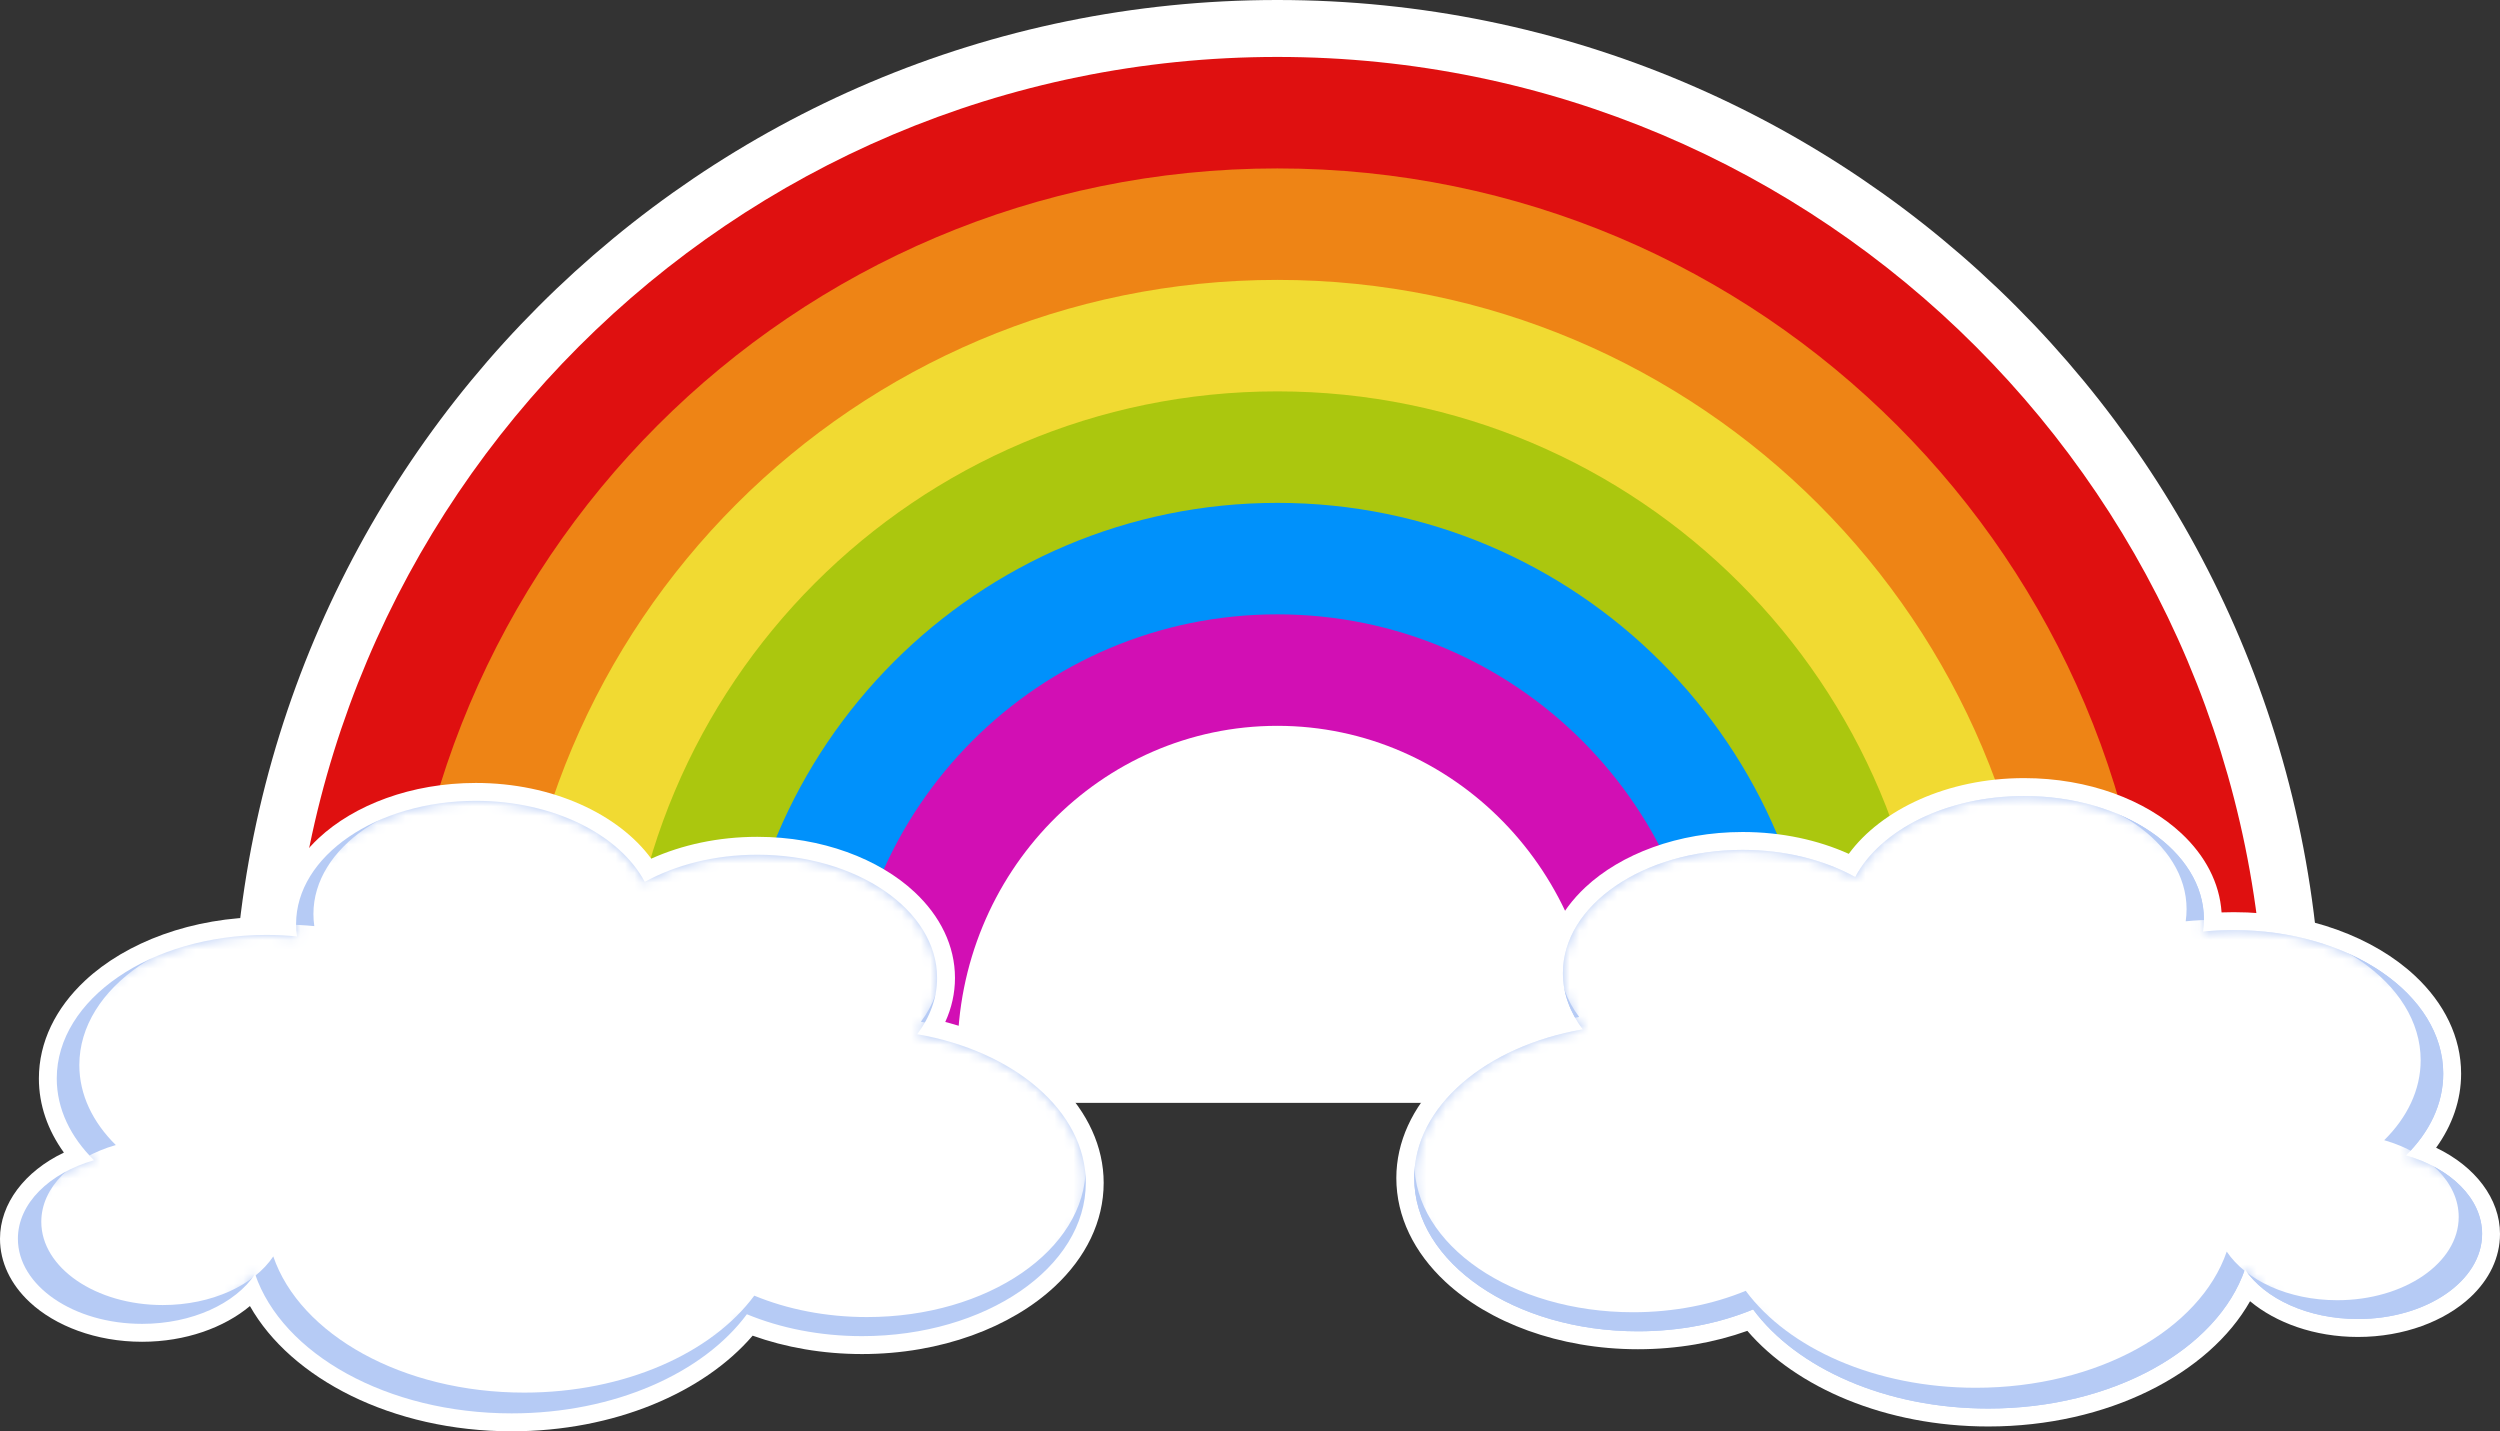
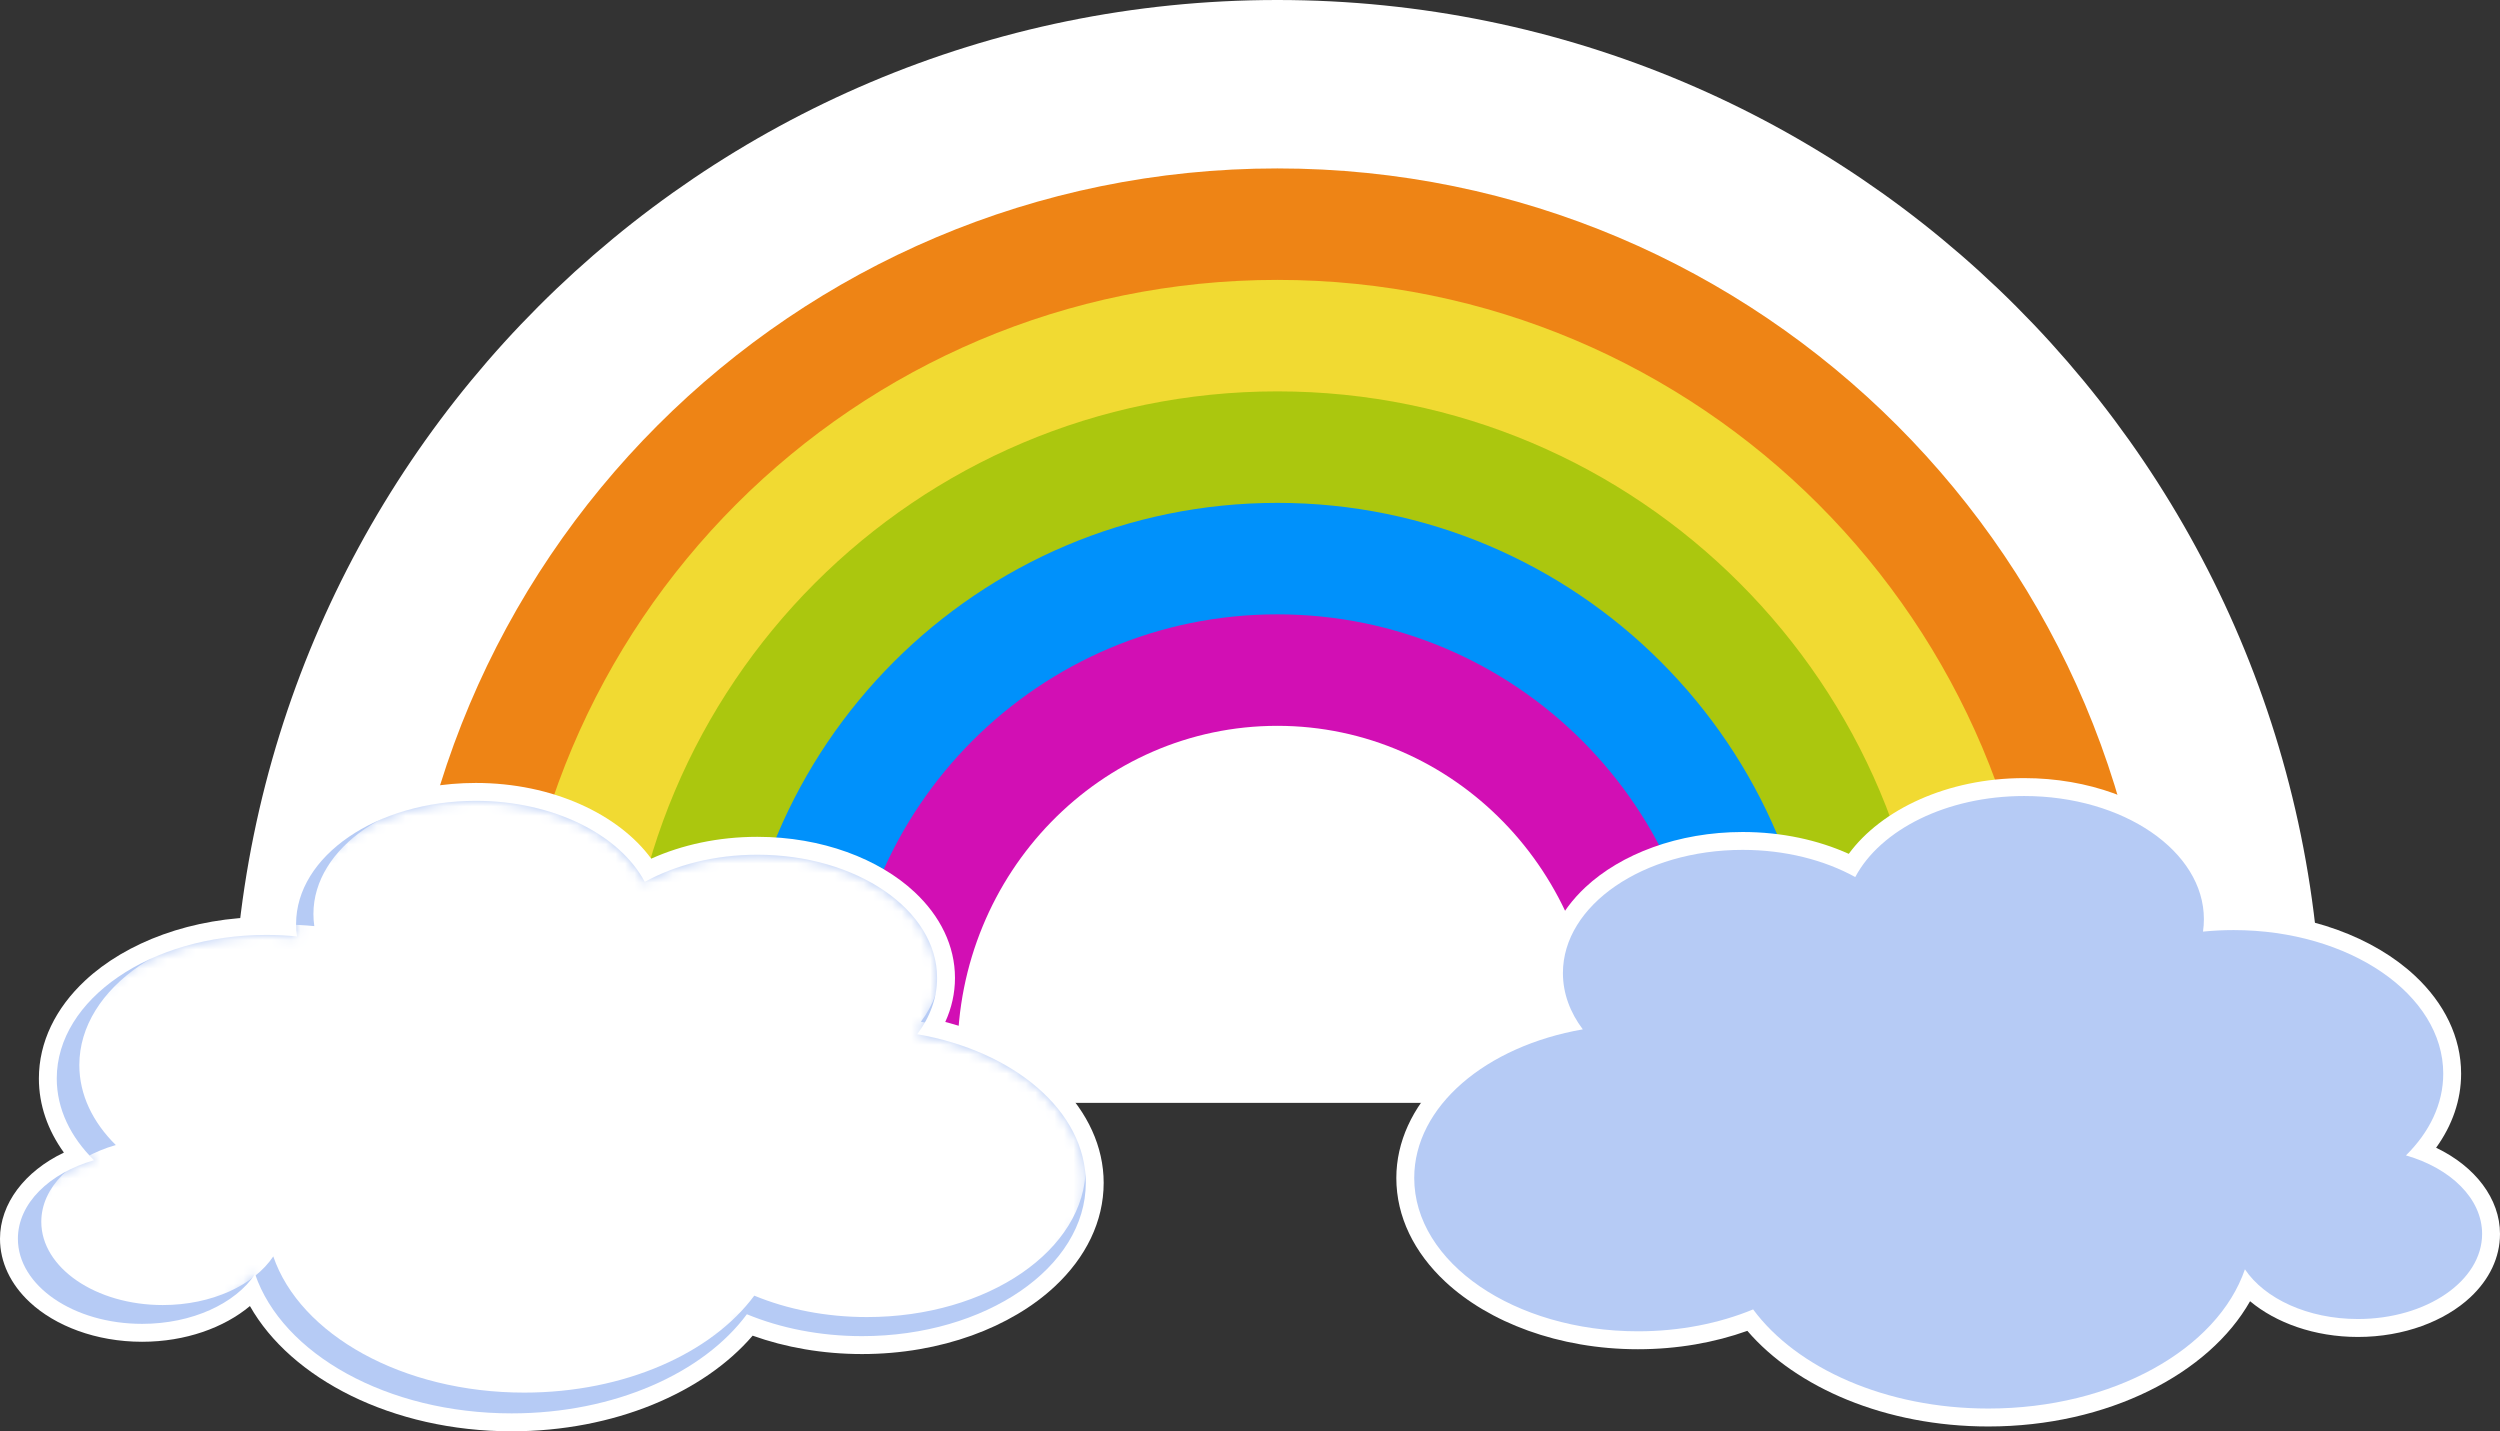
<svg xmlns="http://www.w3.org/2000/svg" width="262" height="150" viewBox="0 0 262 150" fill="none">
  <rect x="0" y="0" width="262" height="150" fill="#333333" stroke="none" />
  <path fill-rule="evenodd" clip-rule="evenodd" d="M237.396 115.58C240.688 115.58 243.357 112.908 243.357 109.613C243.357 49.075 194.335 0 133.863 0C73.391 0 24.368 49.075 24.368 109.613C24.368 112.908 27.038 115.58 30.329 115.58H237.396Z" fill="white" />
-   <path fill-rule="evenodd" clip-rule="evenodd" d="M237.396 109.613C237.396 52.37 191.043 5.967 133.863 5.967C76.682 5.967 30.329 52.37 30.329 109.613H237.396Z" fill="#DF1010" />
  <path fill-rule="evenodd" clip-rule="evenodd" d="M225.729 109.616C225.729 58.826 184.6 17.651 133.863 17.651C83.126 17.651 41.999 58.824 41.999 109.616H225.729Z" fill="#EE8415" />
  <path fill-rule="evenodd" clip-rule="evenodd" d="M214.062 109.619C214.062 65.278 178.156 29.333 133.863 29.333C89.57 29.333 53.663 65.278 53.663 109.619H214.061H214.062Z" fill="#F1DA32" />
  <path fill-rule="evenodd" clip-rule="evenodd" d="M202.392 109.619C202.392 71.731 171.711 41.016 133.863 41.016C96.015 41.016 65.335 71.731 65.335 109.619H202.392Z" fill="#ABC70E" />
  <path fill-rule="evenodd" clip-rule="evenodd" d="M190.722 109.619C190.722 78.183 165.266 52.7 133.865 52.7C102.463 52.7 77.007 78.183 77.007 109.619H190.724H190.722Z" fill="#0091FB" />
  <path fill-rule="evenodd" clip-rule="evenodd" d="M179.051 109.619C179.051 84.636 158.821 64.383 133.863 64.383C108.905 64.383 88.676 84.636 88.676 109.619H179.051Z" fill="#D20FB4" />
  <path fill-rule="evenodd" clip-rule="evenodd" d="M167.38 110.485C167.38 91.477 152.374 76.067 133.863 76.067C115.352 76.067 100.345 91.477 100.345 110.485H167.379H167.38Z" fill="white" />
  <path fill-rule="evenodd" clip-rule="evenodd" d="M193.75 89.483C190.556 88.041 186.736 87.194 182.63 87.194C175.858 87.194 169.871 89.506 166.15 92.985C163.459 95.5 161.918 98.624 161.918 101.979C161.918 103.586 162.271 105.139 162.935 106.597C153.14 109.137 146.335 115.853 146.335 123.456C146.335 127.507 148.206 131.276 151.457 134.314C156.018 138.577 163.36 141.4 171.656 141.4C175.791 141.4 179.691 140.702 183.122 139.473C188.225 145.417 197.609 149.495 208.379 149.495C220.907 149.495 231.523 143.954 235.807 136.369C238.506 138.626 242.552 140.113 247.108 140.113C251.951 140.113 256.229 138.444 258.892 135.955C260.876 134.1 262 131.791 262 129.316C262 125.632 259.409 122.244 255.304 120.283C256.992 117.945 257.925 115.304 257.925 112.522C257.925 108.695 256.16 105.133 253.091 102.265C248.801 98.256 241.895 95.596 234.091 95.596C233.664 95.596 233.24 95.604 232.82 95.62C232.619 92.536 231.111 89.674 228.611 87.338C224.89 83.859 218.901 81.546 212.131 81.546C204.073 81.546 197.149 84.845 193.749 89.484L193.75 89.483Z" fill="white" />
-   <path fill-rule="evenodd" clip-rule="evenodd" d="M194.428 91.918C197.061 86.964 203.998 83.423 212.133 83.423C222.53 83.423 230.968 89.207 230.968 96.33C230.968 96.77 230.937 97.204 230.874 97.633C231.925 97.526 232.998 97.473 234.092 97.473C246.212 97.473 256.052 104.215 256.052 112.52C256.052 115.702 254.608 118.654 252.144 121.086C256.831 122.435 260.125 125.613 260.125 129.313C260.125 134.237 254.293 138.233 247.108 138.233C241.856 138.233 237.324 136.096 235.268 133.022C232.406 141.382 221.446 147.615 208.379 147.615C197.617 147.615 188.286 143.388 183.728 137.226C180.2 138.682 176.07 139.52 171.656 139.52C158.716 139.52 148.211 132.321 148.211 123.452C148.211 115.95 155.728 109.643 165.877 107.877C164.546 106.107 163.794 104.102 163.794 101.976C163.794 94.852 172.235 89.067 182.631 89.067C187.095 89.067 191.199 90.134 194.429 91.915L194.428 91.918Z" fill="#B6CBF5" />
  <mask id="mask0_386_5660" style="mask-type:luminance" maskUnits="userSpaceOnUse" x="148" y="83" width="113" height="65">
    <path d="M194.428 91.918C197.061 86.964 203.998 83.423 212.133 83.423C222.53 83.423 230.968 89.207 230.968 96.33C230.968 96.77 230.937 97.204 230.874 97.633C231.925 97.526 232.998 97.473 234.092 97.473C246.212 97.473 256.052 104.215 256.052 112.52C256.052 115.702 254.608 118.654 252.144 121.086C256.831 122.435 260.125 125.613 260.125 129.313C260.125 134.237 254.293 138.233 247.108 138.233C241.856 138.233 237.324 136.096 235.268 133.022C232.406 141.382 221.446 147.615 208.379 147.615C197.617 147.615 188.286 143.388 183.728 137.226C180.2 138.682 176.07 139.52 171.656 139.52C158.716 139.52 148.211 132.321 148.211 123.452C148.211 115.95 155.728 109.643 165.877 107.877C164.546 106.107 163.794 104.102 163.794 101.976C163.794 94.852 172.235 89.067 182.631 89.067C187.095 89.067 191.199 90.134 194.429 91.915L194.428 91.918Z" fill="white" />
  </mask>
  <g mask="url(#mask0_386_5660)">
-     <path fill-rule="evenodd" clip-rule="evenodd" d="M193.413 90.961C195.988 86.115 202.774 82.652 210.73 82.652C220.898 82.652 229.153 88.309 229.153 95.277C229.153 95.707 229.122 96.132 229.061 96.552C230.087 96.448 231.139 96.395 232.208 96.395C244.062 96.395 253.686 102.989 253.686 111.113C253.686 114.224 252.274 117.113 249.865 119.492C254.45 120.811 257.672 123.92 257.672 127.538C257.672 132.354 251.967 136.262 244.942 136.262C239.804 136.262 235.373 134.172 233.362 131.166C230.562 139.342 219.843 145.438 207.062 145.438C196.537 145.438 187.41 141.304 182.952 135.278C179.502 136.703 175.462 137.522 171.145 137.522C158.488 137.522 148.214 130.482 148.214 121.808C148.214 114.471 155.567 108.302 165.493 106.575C164.192 104.844 163.457 102.881 163.457 100.802C163.457 93.834 171.712 88.177 181.88 88.177C186.247 88.177 190.26 89.221 193.419 90.962L193.413 90.961Z" fill="white" />
+     <path fill-rule="evenodd" clip-rule="evenodd" d="M193.413 90.961C195.988 86.115 202.774 82.652 210.73 82.652C220.898 82.652 229.153 88.309 229.153 95.277C229.153 95.707 229.122 96.132 229.061 96.552C230.087 96.448 231.139 96.395 232.208 96.395C244.062 96.395 253.686 102.989 253.686 111.113C253.686 114.224 252.274 117.113 249.865 119.492C254.45 120.811 257.672 123.92 257.672 127.538C257.672 132.354 251.967 136.262 244.942 136.262C239.804 136.262 235.373 134.172 233.362 131.166C230.562 139.342 219.843 145.438 207.062 145.438C196.537 145.438 187.41 141.304 182.952 135.278C179.502 136.703 175.462 137.522 171.145 137.522C158.488 137.522 148.214 130.482 148.214 121.808C148.214 114.471 155.567 108.302 165.493 106.575C164.192 104.844 163.457 102.881 163.457 100.802C186.247 88.177 190.26 89.221 193.419 90.962L193.413 90.961Z" fill="white" />
  </g>
  <path fill-rule="evenodd" clip-rule="evenodd" d="M194.428 91.918C197.061 86.964 203.998 83.423 212.133 83.423C222.53 83.423 230.968 89.207 230.968 96.33C230.968 96.77 230.937 97.204 230.874 97.633C231.925 97.526 232.998 97.473 234.092 97.473C246.212 97.473 256.052 104.215 256.052 112.52C256.052 115.702 254.608 118.654 252.144 121.086C256.831 122.435 260.125 125.613 260.125 129.313C260.125 134.237 254.293 138.233 247.108 138.233C241.856 138.233 237.324 136.096 235.268 133.022C232.406 141.382 221.446 147.615 208.379 147.615C197.617 147.615 188.286 143.388 183.728 137.226C180.2 138.682 176.07 139.52 171.656 139.52C158.716 139.52 148.211 132.321 148.211 123.452C148.211 115.95 155.728 109.643 165.877 107.877C164.546 106.107 163.794 104.102 163.794 101.976C163.794 94.852 172.235 89.067 182.631 89.067C187.095 89.067 191.199 90.134 194.429 91.915L194.428 91.918Z" fill="#B6CBF5" />
  <mask id="mask1_386_5660" style="mask-type:luminance" maskUnits="userSpaceOnUse" x="148" y="83" width="113" height="65">
-     <path d="M194.428 91.918C197.061 86.964 203.998 83.423 212.133 83.423C222.53 83.423 230.968 89.207 230.968 96.33C230.968 96.77 230.937 97.204 230.874 97.633C231.925 97.526 232.998 97.473 234.092 97.473C246.212 97.473 256.052 104.215 256.052 112.52C256.052 115.702 254.608 118.654 252.144 121.086C256.831 122.435 260.125 125.613 260.125 129.313C260.125 134.237 254.293 138.233 247.108 138.233C241.856 138.233 237.324 136.096 235.268 133.022C232.406 141.382 221.446 147.615 208.379 147.615C197.617 147.615 188.286 143.388 183.728 137.226C180.2 138.682 176.07 139.52 171.656 139.52C158.716 139.52 148.211 132.321 148.211 123.452C148.211 115.95 155.728 109.643 165.877 107.877C164.546 106.107 163.794 104.102 163.794 101.976C163.794 94.852 172.235 89.067 182.631 89.067C187.095 89.067 191.199 90.134 194.429 91.915L194.428 91.918Z" fill="white" />
-   </mask>
+     </mask>
  <g mask="url(#mask1_386_5660)">
    <path fill-rule="evenodd" clip-rule="evenodd" d="M193.413 90.961C195.988 86.115 202.774 82.652 210.73 82.652C220.898 82.652 229.153 88.309 229.153 95.277C229.153 95.707 229.122 96.132 229.061 96.552C230.087 96.448 231.139 96.395 232.208 96.395C244.062 96.395 253.686 102.989 253.686 111.113C253.686 114.224 252.274 117.113 249.865 119.492C254.45 120.811 257.672 123.92 257.672 127.538C257.672 132.354 251.967 136.262 244.942 136.262C239.804 136.262 235.373 134.172 233.362 131.166C230.562 139.342 219.843 145.438 207.062 145.438C196.537 145.438 187.41 141.304 182.952 135.278C179.502 136.703 175.462 137.522 171.145 137.522C158.488 137.522 148.214 130.482 148.214 121.808C148.214 114.471 155.567 108.302 165.493 106.575C164.192 104.844 163.457 102.881 163.457 100.802C163.457 93.834 171.712 88.177 181.88 88.177C186.247 88.177 190.26 89.221 193.419 90.962L193.413 90.961Z" fill="white" />
  </g>
  <path fill-rule="evenodd" clip-rule="evenodd" d="M68.251 89.988C71.446 88.546 75.265 87.699 79.37 87.699C86.142 87.699 92.129 90.013 95.85 93.49C98.541 96.006 100.082 99.13 100.082 102.485C100.082 104.091 99.729 105.643 99.065 107.102C108.86 109.643 115.665 116.359 115.665 123.961C115.665 128.012 113.794 131.783 110.543 134.819C105.982 139.082 98.64 141.905 90.344 141.905C86.209 141.905 82.309 141.207 78.878 139.978C73.775 145.922 64.391 150 53.621 150C41.093 150 30.477 144.46 26.193 136.875C23.494 139.131 19.448 140.618 14.892 140.618C10.049 140.618 5.771 138.949 3.108 136.46C1.124 134.606 0 132.294 0 129.821C0 126.137 2.591 122.749 6.696 120.79C5.008 118.452 4.075 115.811 4.075 113.029C4.075 109.202 5.84 105.64 8.911 102.772C13.201 98.763 20.105 96.103 27.911 96.103C28.337 96.103 28.762 96.111 29.182 96.126C29.383 93.043 30.89 90.181 33.389 87.845C37.11 84.366 43.099 82.053 49.869 82.053C57.927 82.053 64.852 85.352 68.251 89.99V89.988Z" fill="white" />
  <path fill-rule="evenodd" clip-rule="evenodd" d="M67.573 92.423C64.939 87.47 58.002 83.928 49.867 83.928C39.471 83.928 31.03 89.712 31.03 96.837C31.03 97.277 31.061 97.711 31.126 98.14C30.076 98.034 29 97.98 27.908 97.98C15.789 97.98 5.948 104.722 5.948 113.027C5.948 116.209 7.392 119.161 9.856 121.593C5.169 122.942 1.875 126.12 1.875 129.82C1.875 134.744 7.707 138.74 14.892 138.74C20.146 138.74 24.676 136.603 26.732 133.529C29.594 141.889 40.554 148.122 53.621 148.122C64.383 148.122 73.714 143.895 78.272 137.733C81.8 139.189 85.93 140.027 90.344 140.027C103.284 140.027 113.791 132.828 113.791 123.959C113.791 116.457 106.274 110.151 96.124 108.384C97.455 106.616 98.208 104.609 98.208 102.483C98.208 95.359 89.767 89.574 79.371 89.574C74.906 89.574 70.803 90.641 67.573 92.422V92.423Z" fill="#B6CBF5" />
  <mask id="mask2_386_5660" style="mask-type:luminance" maskUnits="userSpaceOnUse" x="1" y="83" width="113" height="66">
    <path d="M67.573 92.423C64.939 87.47 58.002 83.928 49.867 83.928C39.471 83.928 31.03 89.712 31.03 96.837C31.03 97.277 31.061 97.711 31.126 98.14C30.076 98.034 29 97.98 27.908 97.98C15.789 97.98 5.948 104.722 5.948 113.027C5.948 116.209 7.392 119.161 9.856 121.593C5.169 122.942 1.875 126.12 1.875 129.82C1.875 134.744 7.707 138.74 14.892 138.74C20.146 138.74 24.676 136.603 26.732 133.529C29.594 141.889 40.554 148.122 53.621 148.122C64.383 148.122 73.714 143.895 78.272 137.733C81.8 139.189 85.93 140.027 90.344 140.027C103.284 140.027 113.791 132.828 113.791 123.959C113.791 116.457 106.274 110.151 96.124 108.384C97.455 106.616 98.208 104.609 98.208 102.483C98.208 95.359 89.767 89.574 79.371 89.574C74.906 89.574 70.803 90.641 67.573 92.422V92.423Z" fill="white" />
  </mask>
  <g mask="url(#mask2_386_5660)">
    <path fill-rule="evenodd" clip-rule="evenodd" d="M68.587 91.468C66.011 86.622 59.226 83.159 51.27 83.159C41.102 83.159 32.847 88.816 32.847 95.784C32.847 96.214 32.878 96.639 32.939 97.058C31.912 96.955 30.861 96.901 29.792 96.901C17.937 96.901 8.314 103.496 8.314 111.62C8.314 114.731 9.726 117.62 12.135 119.999C7.55 121.318 4.328 124.427 4.328 128.045C4.328 132.861 10.033 136.769 17.06 136.769C22.198 136.769 26.629 134.679 28.64 131.673C31.439 139.849 42.159 145.945 54.939 145.945C65.464 145.945 74.591 141.811 79.049 135.784C82.501 137.209 86.54 138.028 90.856 138.028C103.513 138.028 113.788 130.985 113.788 122.313C113.788 114.976 106.435 108.808 96.508 107.08C97.811 105.349 98.544 103.386 98.544 101.307C98.544 94.339 90.289 88.682 80.121 88.682C75.754 88.682 71.742 89.726 68.582 91.468H68.587Z" fill="white" />
  </g>
</svg>